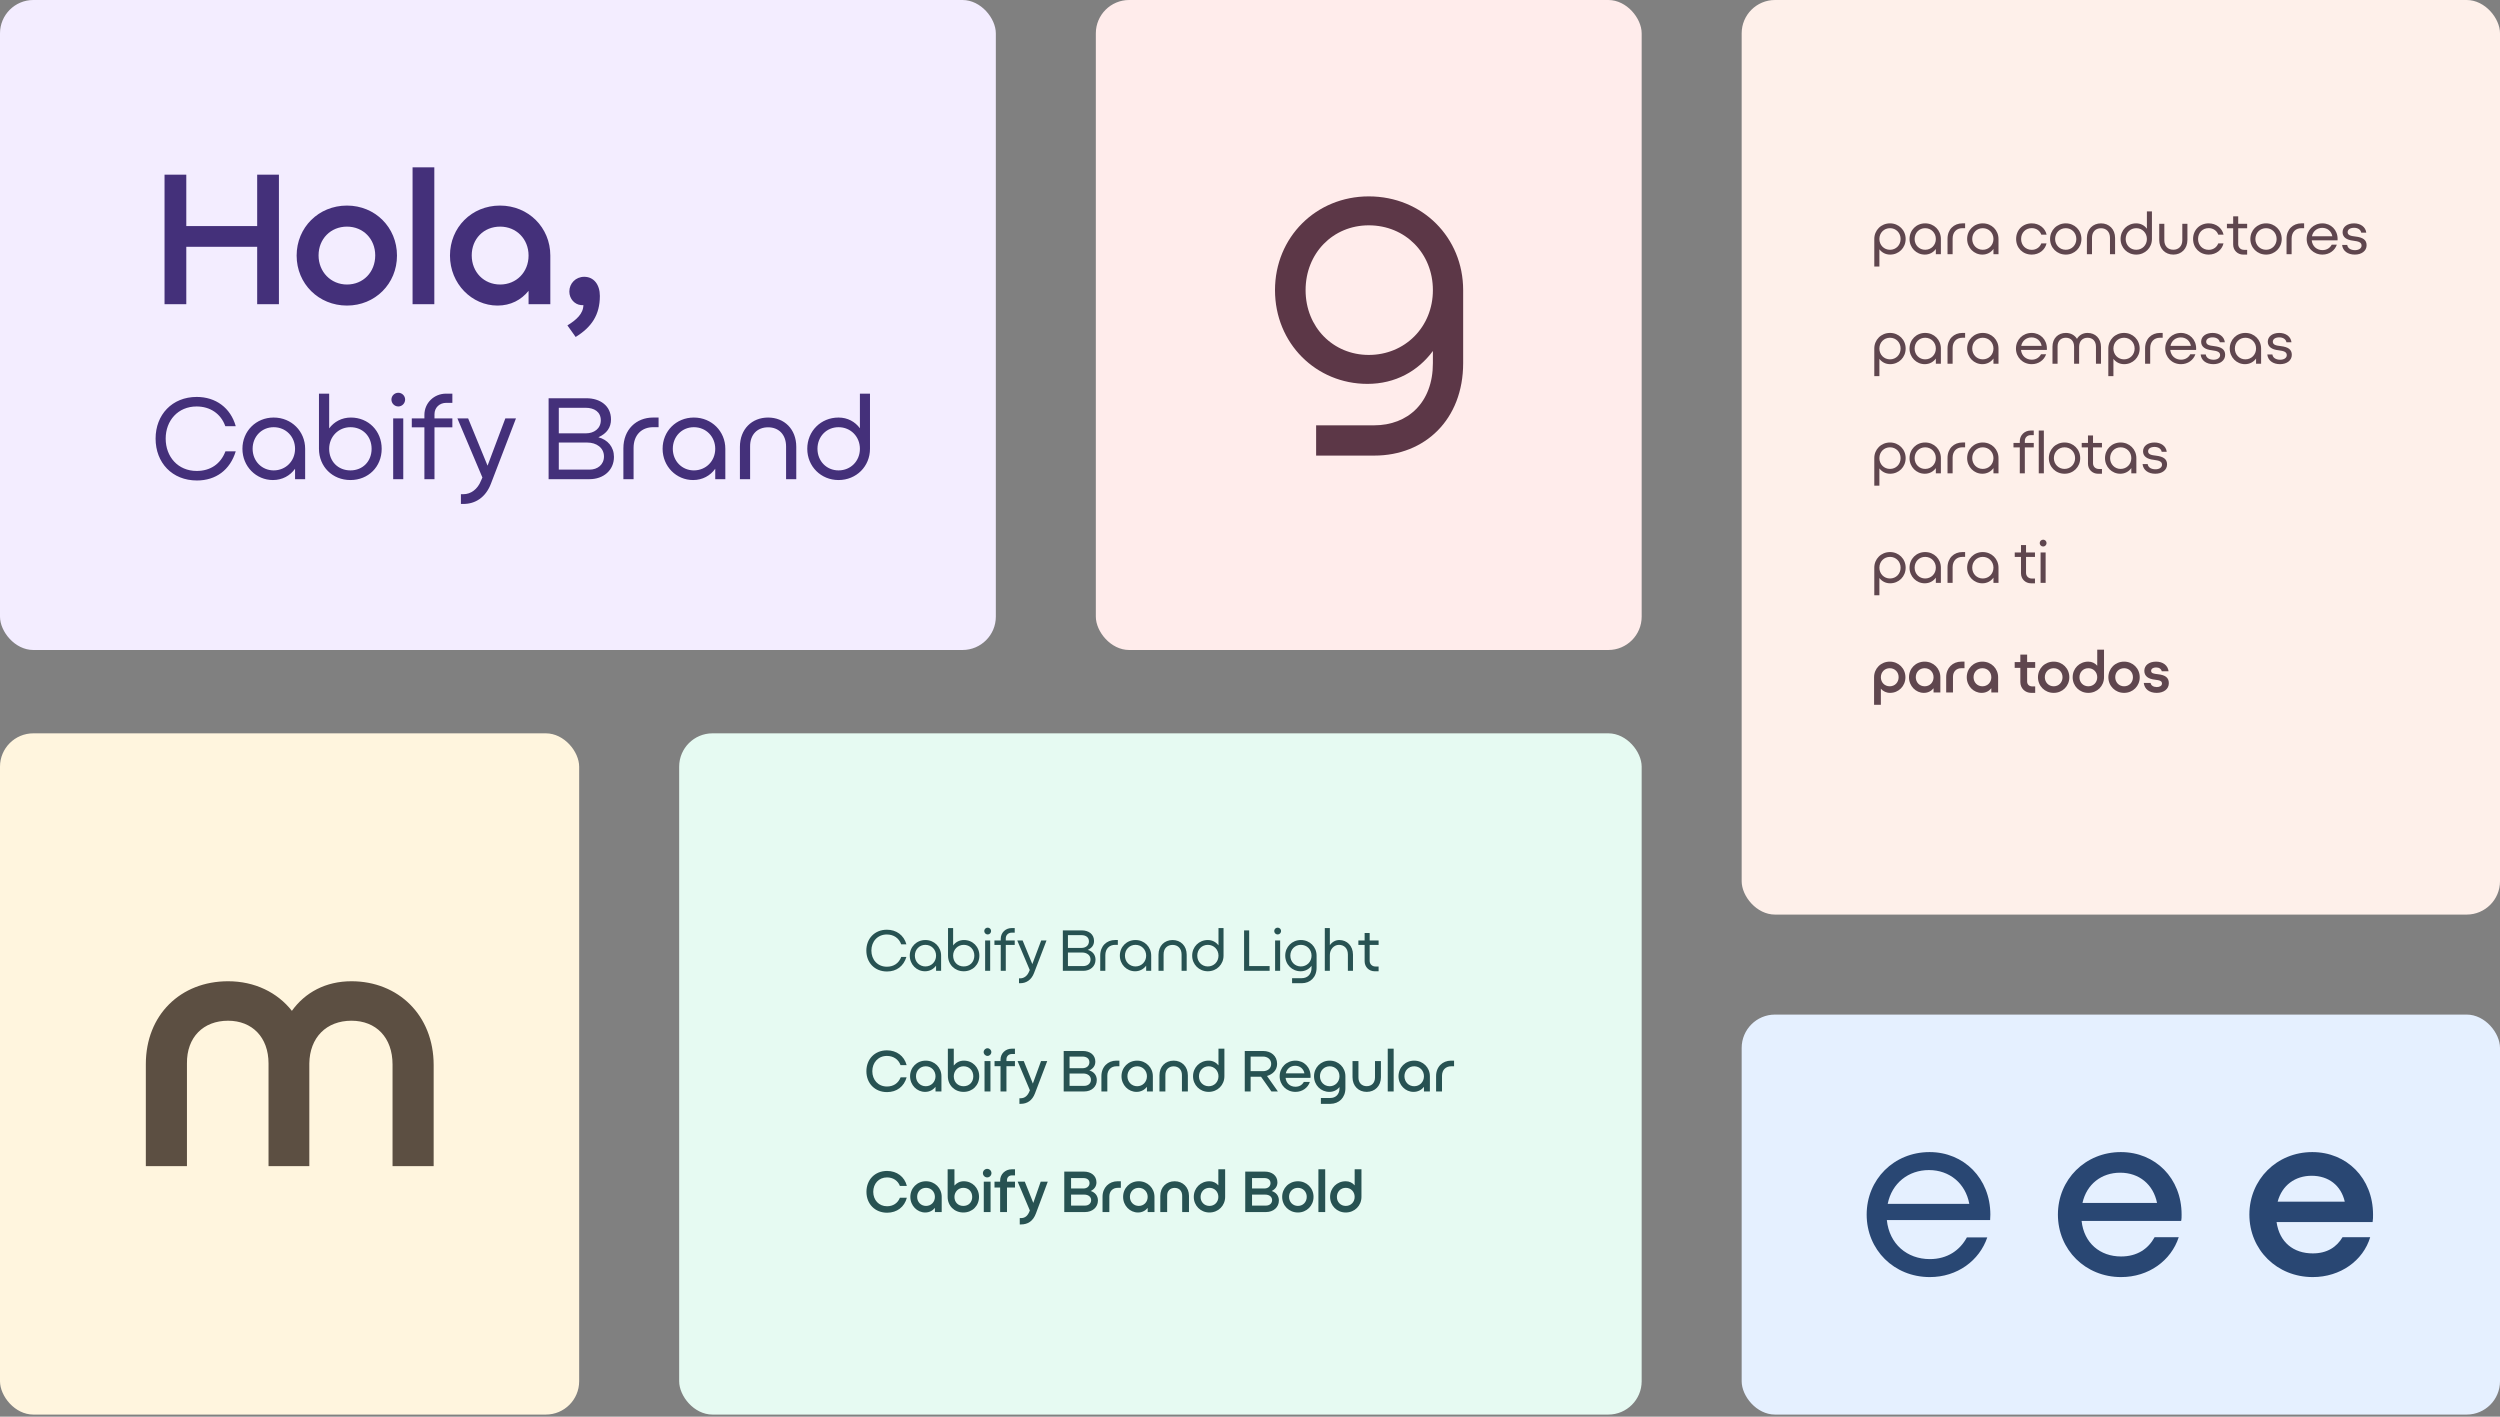
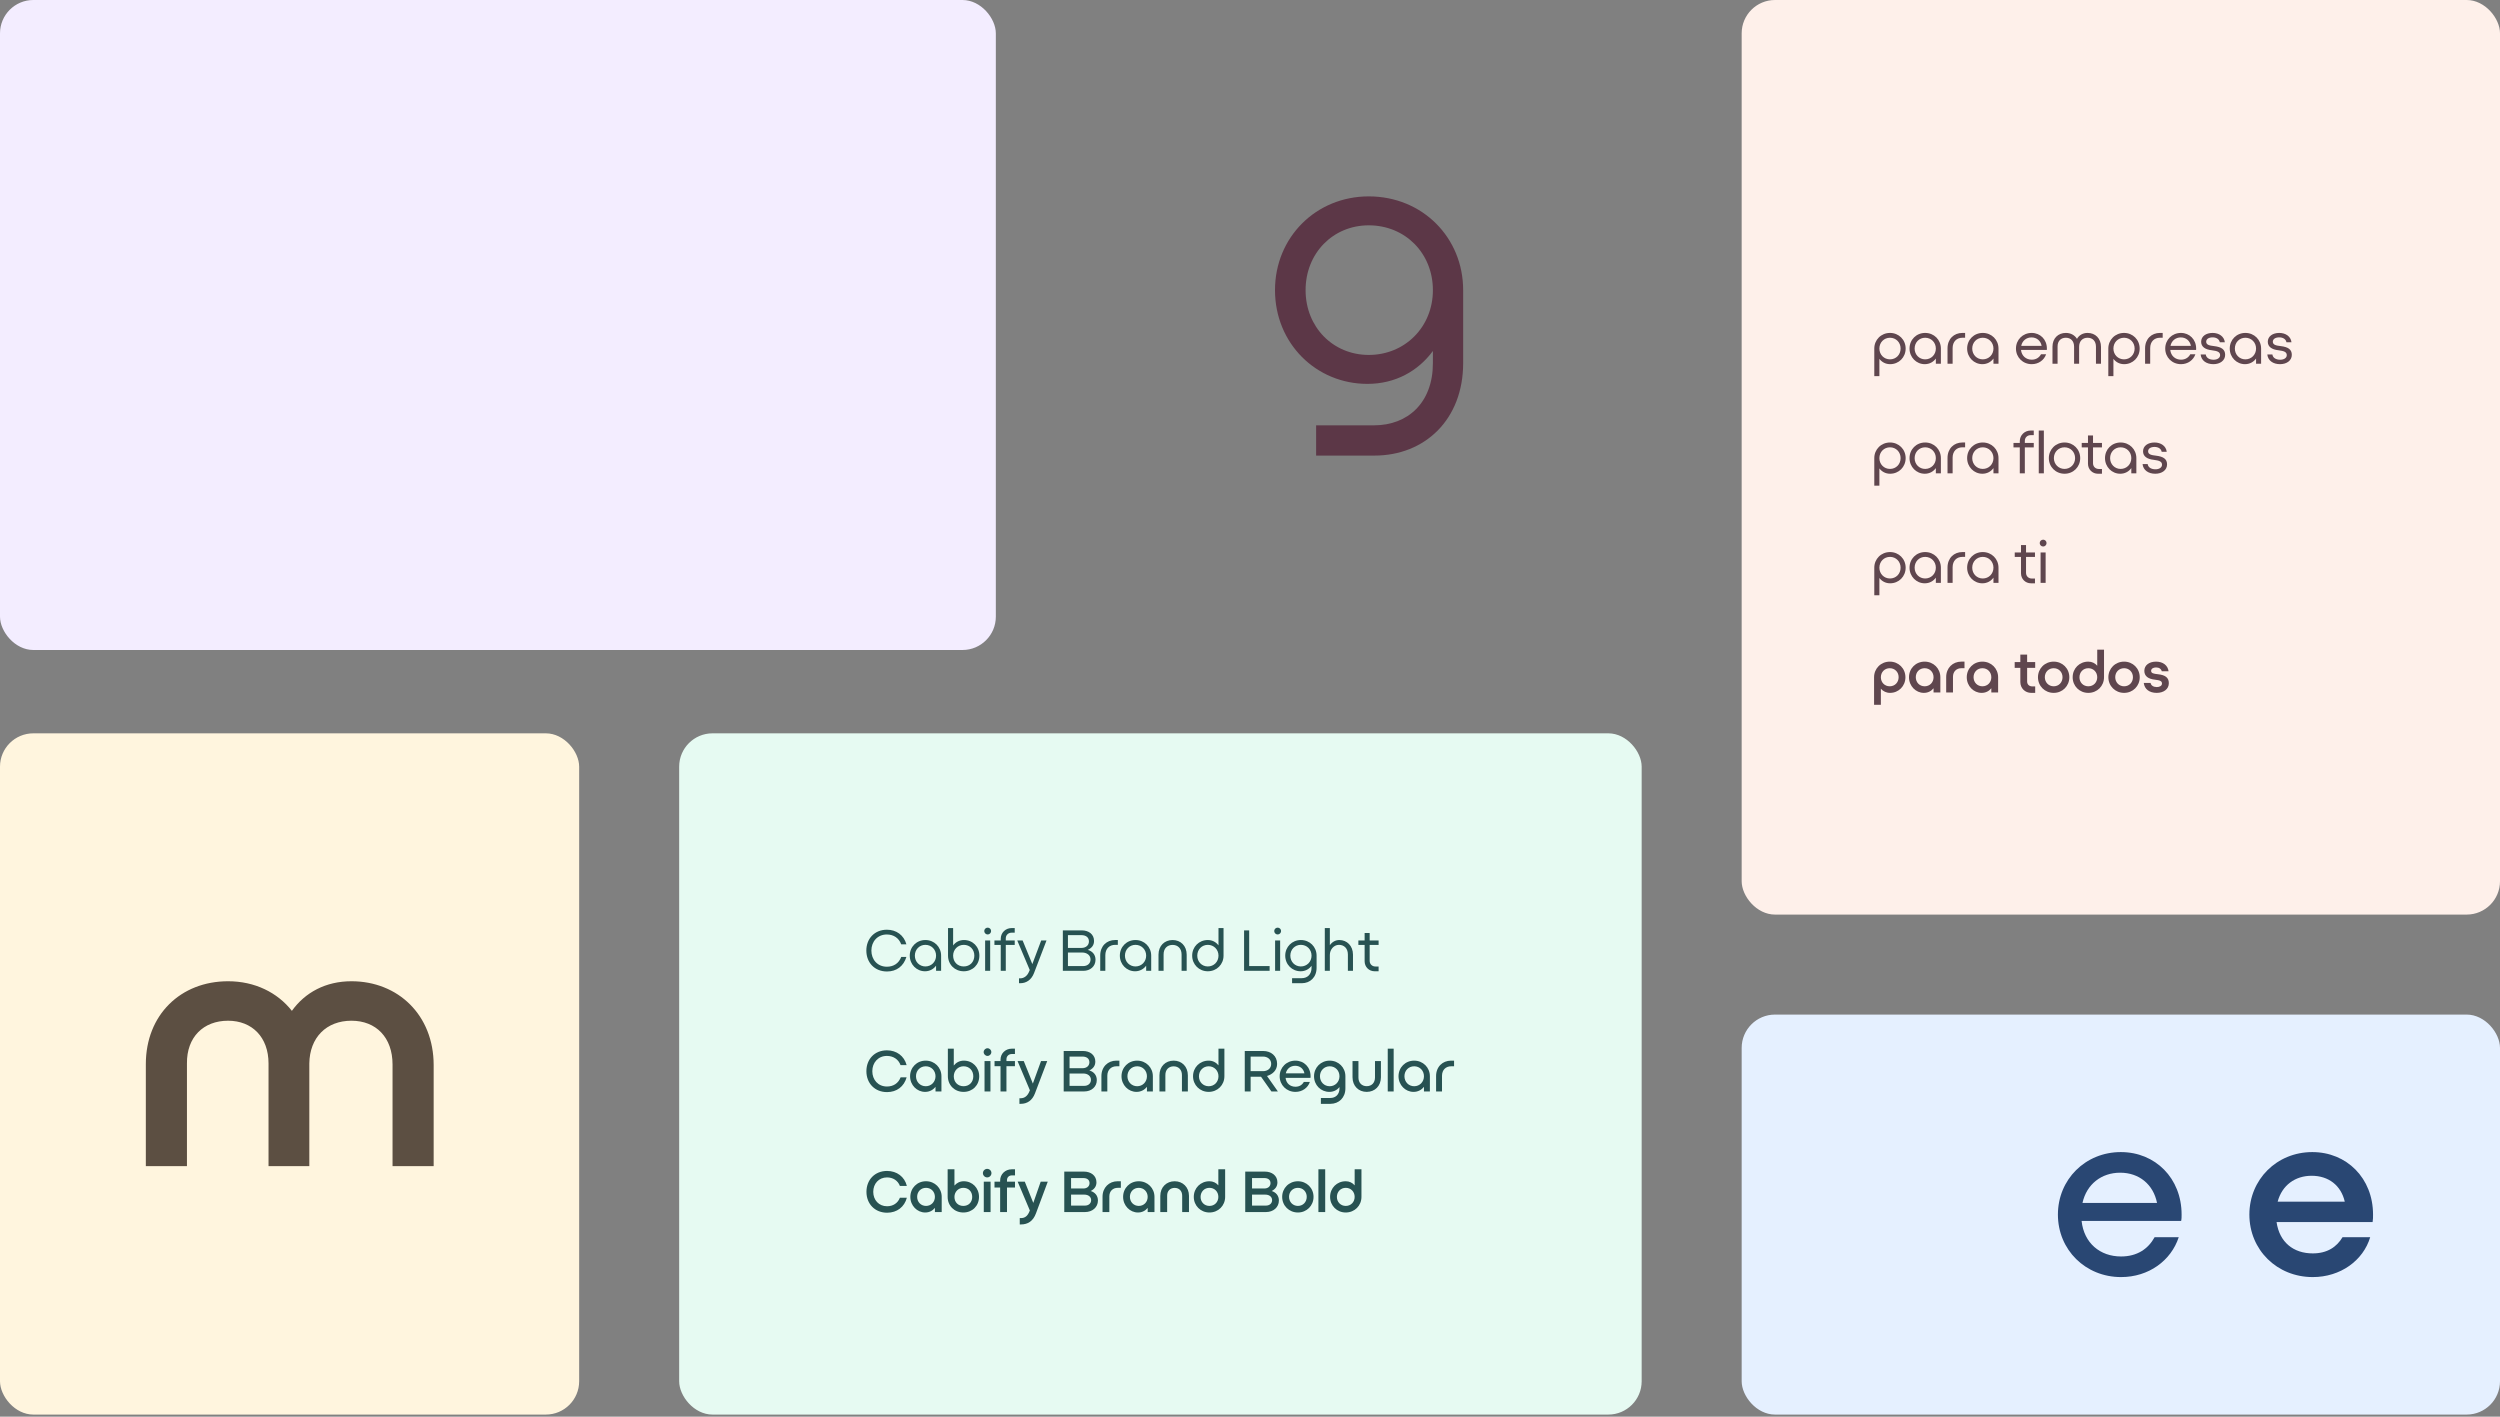
<svg xmlns="http://www.w3.org/2000/svg" width="1200" height="680" viewBox="0 0 1200 680" fill="none">
  <rect x="0" y="0" width="1200" height="680" fill="#808080" stroke="none" />
  <rect y="352" width="278" height="327" rx="16" fill="#FFF5DE" />
  <path d="M168.684 471C156.368 471 146.421 476.368 140.105 485.211C133.158 476.368 122.263 471 109.474 471C86.737 471 70 487.105 70 510.789V559.737H89.737V510.474C89.579 497.842 97.632 489.947 109.474 489.947C121 489.947 128.895 497.842 128.895 510.474V559.737H148.474V510.789V510.474C148.632 498 156.684 489.947 168.684 489.947C180.526 489.947 188.421 498 188.421 510.947V559.737H208.158V511.263C208.158 487.263 191.105 471 168.684 471Z" fill="#5C4F42" />
-   <rect x="526" width="262" height="312" rx="16" fill="#FFECEB" />
  <path d="M657 94.263C631.737 94.263 612 113.842 612 139.263C612 164.842 631.737 184.263 656.368 184.263C669.789 184.263 680.684 178.105 687.789 168.473V174.315C687.789 193.263 675.789 204.157 659.526 204.157H631.737V218.684H659.684C684 218.684 702.316 201.315 702.316 174.315V139.263C702.316 114 682.737 94.263 657 94.263ZM657 170.368C639.947 170.368 626.684 157.105 626.684 139.263C626.684 121.578 639.789 108.157 657 108.157C674.526 108.157 687.789 121.578 687.789 139.263C687.789 156.947 674.368 170.368 657 170.368Z" fill="#5C3747" />
  <rect width="478" height="312" rx="16" fill="#F3EDFF" />
-   <path d="M123.442 108.526H89.421V83.853H78.979V146H89.421V118.463H123.442V146H133.884V83.853H123.442V108.526ZM166.553 146.674C180.027 146.674 190.553 136.232 190.553 122.674C190.553 109.116 180.027 98.674 166.553 98.674C152.911 98.674 142.385 109.2 142.385 122.674C142.385 136.232 152.995 146.674 166.553 146.674ZM166.553 136.568C158.806 136.568 152.911 130.505 152.911 122.589C152.911 114.674 158.722 108.779 166.553 108.779C174.301 108.779 180.111 114.674 180.111 122.589C180.111 130.674 174.301 136.568 166.553 136.568ZM198.032 80.316V146H208.474V80.316H198.032ZM239.987 98.674C226.429 98.674 215.987 109.116 215.987 122.674C215.987 136.232 226.513 146.674 238.808 146.674C245.124 146.674 250.176 143.979 253.713 139.6V146H264.155V122.674C264.155 109.2 253.629 98.674 239.987 98.674ZM240.071 136.568C232.324 136.568 226.429 130.674 226.429 122.589C226.429 114.674 232.155 108.779 240.071 108.779C247.818 108.779 253.713 114.674 253.713 122.674C253.713 130.674 247.818 136.568 240.071 136.568ZM280.439 132.863C276.313 132.863 273.281 136.063 273.281 139.937C273.281 143.558 275.976 146.168 278.755 146.421C279.344 146.505 279.597 146.505 280.018 146.421C280.018 150.547 276.649 153.579 272.355 156.189L276.313 161.747C283.976 157.032 287.934 151.137 287.934 142.042C287.934 136.568 284.986 132.863 280.439 132.863ZM108.211 216.632C105.895 222.789 100.895 226.053 94.421 226.053C85.421 226.053 79.526 219.263 79.526 210.526C79.526 201.895 85.421 195.105 94.368 195.105C100.842 195.105 106 198.526 108.158 204.579H113.158C110.684 195.737 103.526 190.526 94.421 190.526C82.632 190.526 74.684 199.053 74.684 210.526C74.684 222.105 82.632 230.632 94.526 230.632C103.579 230.632 110.421 225.632 113.158 216.632H108.211ZM131.366 200.421C122.892 200.421 116.366 206.947 116.366 215.421C116.366 223.895 122.944 230.421 130.997 230.421C135.523 230.421 139.26 228.316 141.629 225V230H146.471V215.421C146.471 207 139.892 200.421 131.366 200.421ZM131.366 225.789C125.681 225.789 121.26 221.316 121.26 215.421C121.26 209.526 125.629 205.053 131.366 205.053C137.155 205.053 141.629 209.526 141.629 215.421C141.629 221.316 137.155 225.789 131.366 225.789ZM168.42 200.421C164.052 200.421 160.368 202.421 157.999 205.632V188.947H153.104V215.421C153.104 223.947 159.526 230.421 168.21 230.421C176.789 230.421 183.21 224.053 183.21 215.421C183.21 206.789 176.789 200.421 168.42 200.421ZM168.21 225.789C162.262 225.789 157.999 221.474 157.999 215.421C157.999 209.579 162.473 205.053 168.21 205.053C174.052 205.053 178.368 209.368 178.368 215.421C178.368 221.474 174.104 225.789 168.21 225.789ZM191.198 195.105C192.988 195.105 194.461 193.579 194.461 191.789C194.461 190 192.988 188.526 191.198 188.526C189.356 188.526 187.882 190 187.882 191.789C187.882 193.579 189.356 195.105 191.198 195.105ZM193.567 230V200.842H188.725V230H193.567ZM217.132 193.368V188.947H214.132C208.29 188.947 203.711 193.474 203.711 199.158V200.842H197.659V205.105H203.711V230H208.553V205.105H217.132V200.842H208.553V198.842C208.553 195.632 210.975 193.368 214.185 193.368H217.132ZM234.029 223.526L224.713 200.842H219.556L231.556 229.211L230.924 230.632C229.24 234.947 225.924 237.211 222.45 237.211H221.24V241.895H222.45C228.134 241.895 233.082 238.789 235.608 232.263L247.661 200.842H242.556L234.029 223.526ZM287.225 209.895C291.278 208.053 293.278 205.211 293.278 201.316C293.278 194.737 288.014 191.158 281.488 191.158H263.33V230H283.014C289.593 230 294.699 225.789 294.699 219.316C294.699 214.526 291.699 211.053 287.225 209.895ZM288.383 201.737C288.383 205.789 285.067 208 281.278 208H268.225V195.737H281.12C285.225 195.737 288.383 197.684 288.383 201.737ZM268.225 225.421V212.421H281.857C286.33 212.421 289.909 214.947 289.909 219.105C289.909 223 286.857 225.421 283.014 225.421H268.225ZM304.118 230V215C304.118 208.684 308.118 205.053 313.486 205.053H316.118V200.421H313.486C305.381 200.421 299.223 206.211 299.223 215.211V230H304.118ZM333.051 200.421C324.578 200.421 318.051 206.947 318.051 215.421C318.051 223.895 324.63 230.421 332.683 230.421C337.209 230.421 340.946 228.316 343.315 225V230H348.157V215.421C348.157 207 341.578 200.421 333.051 200.421ZM333.051 225.789C327.367 225.789 322.946 221.316 322.946 215.421C322.946 209.526 327.315 205.053 333.051 205.053C338.841 205.053 343.315 209.526 343.315 215.421C343.315 221.316 338.841 225.789 333.051 225.789ZM360.053 230V214.316C360.001 208.526 363.58 205.105 368.685 205.105C373.685 205.105 377.317 208.474 377.317 214.316V230H382.211V214.474C382.211 205.947 376.422 200.421 368.685 200.421C360.948 200.421 355.159 205.947 355.159 214.474V230H360.053ZM412.753 205.579C410.438 202.421 406.859 200.421 402.49 200.421C394.069 200.421 387.49 206.895 387.49 215.421C387.49 223.895 394.069 230.421 402.49 230.421C411.069 230.421 417.595 223.842 417.595 215.421V188.947H412.753V205.579ZM402.49 225.789C396.753 225.789 392.385 221.316 392.385 215.421C392.385 209.474 396.806 205.053 402.49 205.053C408.28 205.053 412.753 209.526 412.753 215.421C412.753 221.316 408.332 225.789 402.49 225.789Z" fill="#44307A" />
  <rect x="836" y="487" width="364" height="192" rx="16" fill="#E5F0FF" />
-   <path d="M955.263 585.632C955.263 584.684 955.368 583.947 955.368 583C955.368 565.632 942.632 553 926.211 553C909.053 553 896 566.158 896 583C896 599.947 909.158 613 926.316 613C939.474 613 950.105 605.105 953.895 593.947H944.105C940.737 600.158 934.737 604.368 926.316 604.368C915.368 604.368 906.842 597.105 905.684 585.632H955.263ZM925.895 561.632C935.789 561.632 943.474 568.053 945.263 577.842H906.105C908.105 567.842 916.105 561.632 925.895 561.632Z" fill="#294773" />
  <path d="M1046.95 586.053C1047.17 585.105 1047.17 584.053 1047.17 583C1047.17 565.526 1034.53 553 1018.01 553C1000.95 553 987.797 566.158 987.797 583C987.797 599.947 1001.06 613 1018.11 613C1031.38 613 1042.11 605.105 1045.8 593.842H1034.22C1031.17 599.421 1025.9 603.105 1018.11 603.105C1008.01 603.105 1000.32 596.684 999.165 586.053H1046.95ZM1017.69 562.895C1026.74 562.895 1033.59 568.474 1035.38 577.421H999.586C1001.59 568.368 1008.74 562.895 1017.69 562.895Z" fill="#294773" />
  <path d="M1138.85 586.579C1139.06 585.421 1139.06 584.263 1139.06 583C1139.06 565.526 1126.43 553 1109.91 553C1092.85 553 1079.7 566.158 1079.7 583C1079.7 599.947 1092.96 613 1110.12 613C1123.38 613 1134.33 605.105 1137.7 593.842H1124.43C1121.59 598.579 1117.06 601.632 1110.12 601.632C1100.85 601.632 1094.12 596.263 1092.75 586.579H1138.85ZM1109.59 564.368C1117.7 564.368 1123.7 569 1125.49 576.789H1093.28C1095.38 568.895 1101.7 564.368 1109.59 564.368Z" fill="#294773" />
  <rect x="836" width="364" height="439" rx="16" fill="#FEF0EA" />
  <path d="M907.211 159.803C902.947 159.803 899.658 163.093 899.658 167.303V180.54H902.105V172.251C903.289 173.83 905.105 174.803 907.263 174.803C911.421 174.803 914.711 171.566 914.711 167.303C914.711 163.066 911.421 159.803 907.211 159.803ZM907.211 172.488C904.316 172.488 902.105 170.251 902.105 167.303C902.105 164.356 904.316 162.119 907.211 162.119C910.079 162.119 912.289 164.356 912.289 167.303C912.289 170.277 910.053 172.488 907.211 172.488ZM924.073 159.803C919.836 159.803 916.573 163.066 916.573 167.303C916.573 171.54 919.863 174.803 923.889 174.803C926.152 174.803 928.021 173.751 929.205 172.093V174.593H931.626V167.303C931.626 163.093 928.336 159.803 924.073 159.803ZM924.073 172.488C921.231 172.488 919.021 170.251 919.021 167.303C919.021 164.356 921.205 162.119 924.073 162.119C926.968 162.119 929.205 164.356 929.205 167.303C929.205 170.251 926.968 172.488 924.073 172.488ZM937.258 174.593V167.093C937.258 163.935 939.258 162.119 941.943 162.119H943.258V159.803H941.943C937.89 159.803 934.811 162.698 934.811 167.198V174.593H937.258ZM951.725 159.803C947.488 159.803 944.225 163.066 944.225 167.303C944.225 171.54 947.515 174.803 951.541 174.803C953.804 174.803 955.673 173.751 956.857 172.093V174.593H959.278V167.303C959.278 163.093 955.988 159.803 951.725 159.803ZM951.725 172.488C948.883 172.488 946.673 170.251 946.673 167.303C946.673 164.356 948.857 162.119 951.725 162.119C954.62 162.119 956.857 164.356 956.857 167.303C956.857 170.251 954.62 172.488 951.725 172.488ZM982.479 167.961C982.479 167.724 982.505 167.54 982.505 167.303C982.505 162.961 979.321 159.803 975.215 159.803C970.926 159.803 967.663 163.093 967.663 167.303C967.663 171.54 970.952 174.803 975.242 174.803C978.531 174.803 981.189 172.83 982.137 170.04H979.689C978.847 171.593 977.347 172.645 975.242 172.645C972.505 172.645 970.373 170.83 970.084 167.961H982.479ZM975.137 161.961C977.61 161.961 979.531 163.566 979.979 166.014H970.189C970.689 163.514 972.689 161.961 975.137 161.961ZM1002.03 159.803C999.794 159.803 997.978 160.856 996.952 162.645C995.846 160.856 993.925 159.803 991.61 159.803C987.899 159.803 985.189 162.382 985.189 166.461V174.593H987.636V166.356C987.61 163.619 989.267 162.119 991.61 162.119C993.925 162.119 995.557 163.672 995.557 166.356V174.593H997.978V166.461C997.978 163.698 999.662 162.119 1002.03 162.119C1004.4 162.119 1006.06 163.645 1006.06 166.435V174.593H1008.48V166.54C1008.48 162.409 1005.74 159.803 1002.03 159.803ZM1019.54 159.803C1015.28 159.803 1011.99 163.093 1011.99 167.303V180.54H1014.44V172.251C1015.62 173.83 1017.44 174.803 1019.59 174.803C1023.75 174.803 1027.04 171.566 1027.04 167.303C1027.04 163.066 1023.75 159.803 1019.54 159.803ZM1019.54 172.488C1016.65 172.488 1014.44 170.251 1014.44 167.303C1014.44 164.356 1016.65 162.119 1019.54 162.119C1022.41 162.119 1024.62 164.356 1024.62 167.303C1024.62 170.277 1022.38 172.488 1019.54 172.488ZM1032.09 174.593V167.093C1032.09 163.935 1034.09 162.119 1036.77 162.119H1038.09V159.803H1036.77C1032.72 159.803 1029.64 162.698 1029.64 167.198V174.593H1032.09ZM1054.13 167.961C1054.13 167.724 1054.15 167.54 1054.15 167.303C1054.15 162.961 1050.97 159.803 1046.86 159.803C1042.57 159.803 1039.31 163.093 1039.31 167.303C1039.31 171.54 1042.6 174.803 1046.89 174.803C1050.18 174.803 1052.84 172.83 1053.79 170.04H1051.34C1050.5 171.593 1049 172.645 1046.89 172.645C1044.15 172.645 1042.02 170.83 1041.73 167.961H1054.13ZM1046.79 161.961C1049.26 161.961 1051.18 163.566 1051.63 166.014H1041.84C1042.34 163.514 1044.34 161.961 1046.79 161.961ZM1062.42 174.803C1065.65 174.803 1068.07 173.04 1068.07 170.33C1068.07 167.751 1066.34 166.54 1062.68 166.119C1060.63 165.882 1058.97 165.566 1058.97 164.04C1058.97 162.724 1060.21 161.935 1062.07 161.935C1063.81 161.935 1065.23 162.777 1065.5 164.277H1067.92C1067.6 161.514 1065.15 159.803 1062.05 159.803C1058.89 159.803 1056.55 161.435 1056.55 164.04C1056.55 166.488 1058.52 167.777 1061.63 168.119C1064.44 168.461 1065.65 168.988 1065.65 170.488C1065.65 171.856 1064.23 172.672 1062.5 172.672C1060.55 172.672 1058.97 171.803 1058.76 170.145H1056.31C1056.6 173.093 1059.1 174.803 1062.42 174.803ZM1077.78 159.803C1073.54 159.803 1070.28 163.066 1070.28 167.303C1070.28 171.54 1073.57 174.803 1077.59 174.803C1079.86 174.803 1081.73 173.751 1082.91 172.093V174.593H1085.33V167.303C1085.33 163.093 1082.04 159.803 1077.78 159.803ZM1077.78 172.488C1074.94 172.488 1072.73 170.251 1072.73 167.303C1072.73 164.356 1074.91 162.119 1077.78 162.119C1080.67 162.119 1082.91 164.356 1082.91 167.303C1082.91 170.251 1080.67 172.488 1077.78 172.488ZM1094.41 174.803C1097.65 174.803 1100.07 173.04 1100.07 170.33C1100.07 167.751 1098.33 166.54 1094.67 166.119C1092.62 165.882 1090.96 165.566 1090.96 164.04C1090.96 162.724 1092.2 161.935 1094.07 161.935C1095.81 161.935 1097.23 162.777 1097.49 164.277H1099.91C1099.6 161.514 1097.15 159.803 1094.04 159.803C1090.89 159.803 1088.54 161.435 1088.54 164.04C1088.54 166.488 1090.52 167.777 1093.62 168.119C1096.44 168.461 1097.65 168.988 1097.65 170.488C1097.65 171.856 1096.23 172.672 1094.49 172.672C1092.54 172.672 1090.96 171.803 1090.75 170.145H1088.31C1088.6 173.093 1091.1 174.803 1094.41 174.803Z" fill="#5F464E" />
-   <path d="M907.211 107.211C902.947 107.211 899.658 110.5 899.658 114.711V127.947H902.105V119.658C903.29 121.237 905.105 122.211 907.263 122.211C911.421 122.211 914.711 118.974 914.711 114.711C914.711 110.474 911.421 107.211 907.211 107.211ZM907.211 119.895C904.316 119.895 902.105 117.658 902.105 114.711C902.105 111.763 904.316 109.526 907.211 109.526C910.079 109.526 912.29 111.763 912.29 114.711C912.29 117.684 910.053 119.895 907.211 119.895ZM924.073 107.211C919.836 107.211 916.573 110.474 916.573 114.711C916.573 118.947 919.863 122.211 923.889 122.211C926.152 122.211 928.021 121.158 929.205 119.5V122H931.626V114.711C931.626 110.5 928.336 107.211 924.073 107.211ZM924.073 119.895C921.231 119.895 919.021 117.658 919.021 114.711C919.021 111.763 921.205 109.526 924.073 109.526C926.968 109.526 929.205 111.763 929.205 114.711C929.205 117.658 926.968 119.895 924.073 119.895ZM937.259 122V114.5C937.259 111.342 939.259 109.526 941.943 109.526H943.259V107.211H941.943C937.89 107.211 934.811 110.105 934.811 114.605V122H937.259ZM951.725 107.211C947.489 107.211 944.225 110.474 944.225 114.711C944.225 118.947 947.515 122.211 951.541 122.211C953.804 122.211 955.673 121.158 956.857 119.5V122H959.278V114.711C959.278 110.5 955.989 107.211 951.725 107.211ZM951.725 119.895C948.883 119.895 946.673 117.658 946.673 114.711C946.673 111.763 948.857 109.526 951.725 109.526C954.62 109.526 956.857 111.763 956.857 114.711C956.857 117.658 954.62 119.895 951.725 119.895ZM979.821 116.816C979.189 118.632 977.426 119.921 975.242 119.921C972.295 119.921 970.137 117.711 970.137 114.711C970.137 111.684 972.295 109.5 975.242 109.5C977.426 109.5 979.189 110.789 979.821 112.632H982.373C981.663 109.447 978.795 107.211 975.242 107.211C970.926 107.211 967.742 110.368 967.742 114.711C967.742 119.053 970.952 122.211 975.242 122.211C978.795 122.211 981.637 119.947 982.347 116.816H979.821ZM991.586 122.211C995.796 122.211 999.086 118.947 999.086 114.711C999.086 110.474 995.796 107.211 991.586 107.211C987.323 107.211 984.033 110.5 984.033 114.711C984.033 118.947 987.349 122.211 991.586 122.211ZM991.56 119.895C988.691 119.895 986.454 117.632 986.454 114.711C986.454 111.763 988.691 109.526 991.56 109.526C994.454 109.526 996.638 111.763 996.638 114.711C996.638 117.658 994.428 119.895 991.56 119.895ZM1004.16 122V114.158C1004.13 111.263 1005.92 109.553 1008.48 109.553C1010.98 109.553 1012.79 111.237 1012.79 114.158V122H1015.24V114.237C1015.24 109.974 1012.34 107.211 1008.48 107.211C1004.61 107.211 1001.71 109.974 1001.71 114.237V122H1004.16ZM1030.51 109.789C1029.35 108.211 1027.56 107.211 1025.38 107.211C1021.17 107.211 1017.88 110.447 1017.88 114.711C1017.88 118.947 1021.17 122.211 1025.38 122.211C1029.67 122.211 1032.93 118.921 1032.93 114.711V101.474H1030.51V109.789ZM1025.38 119.895C1022.51 119.895 1020.33 117.658 1020.33 114.711C1020.33 111.737 1022.54 109.526 1025.38 109.526C1028.27 109.526 1030.51 111.763 1030.51 114.711C1030.51 117.658 1028.3 119.895 1025.38 119.895ZM1036.43 115.158C1036.43 119.421 1039.33 122.211 1043.2 122.211C1047.06 122.211 1049.96 119.421 1049.96 115.158V107.421H1047.51V115.263C1047.51 118.184 1045.7 119.868 1043.2 119.868C1040.64 119.868 1038.85 118.158 1038.88 115.263V107.421H1036.43V115.158ZM1064.76 116.816C1064.12 118.632 1062.36 119.921 1060.18 119.921C1057.23 119.921 1055.07 117.711 1055.07 114.711C1055.07 111.684 1057.23 109.5 1060.18 109.5C1062.36 109.5 1064.12 110.789 1064.76 112.632H1067.31C1066.6 109.447 1063.73 107.211 1060.18 107.211C1055.86 107.211 1052.68 110.368 1052.68 114.711C1052.68 119.053 1055.89 122.211 1060.18 122.211C1063.73 122.211 1066.57 119.947 1067.28 116.816H1064.76ZM1078.63 107.421H1074.34V103.842H1071.92V107.421H1068.92V109.553H1071.92V117.421C1071.92 120.132 1074.03 122.211 1076.71 122.211H1078.63V119.921H1077.13C1075.53 119.921 1074.34 118.789 1074.34 117.184V109.553H1078.63V107.421ZM1087.73 122.211C1091.94 122.211 1095.23 118.947 1095.23 114.711C1095.23 110.474 1091.94 107.211 1087.73 107.211C1083.46 107.211 1080.17 110.5 1080.17 114.711C1080.17 118.947 1083.49 122.211 1087.73 122.211ZM1087.7 119.895C1084.83 119.895 1082.59 117.632 1082.59 114.711C1082.59 111.763 1084.83 109.526 1087.7 109.526C1090.59 109.526 1092.78 111.763 1092.78 114.711C1092.78 117.658 1090.57 119.895 1087.7 119.895ZM1099.98 122V114.5C1099.98 111.342 1101.98 109.526 1104.67 109.526H1105.98V107.211H1104.67C1100.62 107.211 1097.54 110.105 1097.54 114.605V122H1099.98ZM1122.02 115.368C1122.02 115.132 1122.05 114.947 1122.05 114.711C1122.05 110.368 1118.87 107.211 1114.76 107.211C1110.47 107.211 1107.21 110.5 1107.21 114.711C1107.21 118.947 1110.5 122.211 1114.79 122.211C1118.08 122.211 1120.73 120.237 1121.68 117.447H1119.23C1118.39 119 1116.89 120.053 1114.79 120.053C1112.05 120.053 1109.92 118.237 1109.63 115.368H1122.02ZM1114.68 109.368C1117.16 109.368 1119.08 110.974 1119.52 113.421H1109.73C1110.23 110.921 1112.23 109.368 1114.68 109.368ZM1130.31 122.211C1133.55 122.211 1135.97 120.447 1135.97 117.737C1135.97 115.158 1134.23 113.947 1130.58 113.526C1128.52 113.289 1126.87 112.974 1126.87 111.447C1126.87 110.132 1128.1 109.342 1129.97 109.342C1131.71 109.342 1133.13 110.184 1133.39 111.684H1135.81C1135.5 108.921 1133.05 107.211 1129.94 107.211C1126.79 107.211 1124.44 108.842 1124.44 111.447C1124.44 113.895 1126.42 115.184 1129.52 115.526C1132.34 115.868 1133.55 116.395 1133.55 117.895C1133.55 119.263 1132.13 120.079 1130.39 120.079C1128.44 120.079 1126.87 119.211 1126.66 117.553H1124.21C1124.5 120.5 1127 122.211 1130.31 122.211Z" fill="#5F464E" />
  <path d="M907.211 264.988C902.947 264.988 899.658 268.277 899.658 272.488V285.725H902.105V277.435C903.289 279.014 905.105 279.988 907.263 279.988C911.421 279.988 914.711 276.751 914.711 272.488C914.711 268.251 911.421 264.988 907.211 264.988ZM907.211 277.672C904.316 277.672 902.105 275.435 902.105 272.488C902.105 269.54 904.316 267.304 907.211 267.304C910.079 267.304 912.289 269.54 912.289 272.488C912.289 275.462 910.053 277.672 907.211 277.672ZM924.073 264.988C919.836 264.988 916.573 268.251 916.573 272.488C916.573 276.725 919.863 279.988 923.889 279.988C926.152 279.988 928.021 278.935 929.205 277.277V279.777H931.626V272.488C931.626 268.277 928.336 264.988 924.073 264.988ZM924.073 277.672C921.231 277.672 919.021 275.435 919.021 272.488C919.021 269.54 921.205 267.304 924.073 267.304C926.968 267.304 929.205 269.54 929.205 272.488C929.205 275.435 926.968 277.672 924.073 277.672ZM937.258 279.777V272.277C937.258 269.119 939.258 267.304 941.943 267.304H943.258V264.988H941.943C937.89 264.988 934.811 267.883 934.811 272.383V279.777H937.258ZM951.725 264.988C947.488 264.988 944.225 268.251 944.225 272.488C944.225 276.725 947.515 279.988 951.541 279.988C953.804 279.988 955.673 278.935 956.857 277.277V279.777H959.278V272.488C959.278 268.277 955.988 264.988 951.725 264.988ZM951.725 277.672C948.883 277.672 946.673 275.435 946.673 272.488C946.673 269.54 948.857 267.304 951.725 267.304C954.62 267.304 956.857 269.54 956.857 272.488C956.857 275.435 954.62 277.672 951.725 277.672ZM976.787 265.198H972.498V261.619H970.077V265.198H967.077V267.33H970.077V275.198C970.077 277.909 972.182 279.988 974.866 279.988H976.787V277.698H975.287C973.682 277.698 972.498 276.567 972.498 274.962V267.33H976.787V265.198ZM980.716 262.33C981.611 262.33 982.348 261.567 982.348 260.672C982.348 259.777 981.611 259.04 980.716 259.04C979.795 259.04 979.059 259.777 979.059 260.672C979.059 261.567 979.795 262.33 980.716 262.33ZM981.901 279.777V265.198H979.48V279.777H981.901Z" fill="#5F464E" />
  <path d="M907.105 317.581C902.842 317.581 899.553 320.87 899.553 325.081V338.317H902.816V330.581C903.895 331.817 905.421 332.581 907.211 332.581C911.316 332.581 914.605 329.344 914.605 325.081C914.605 320.844 911.316 317.581 907.105 317.581ZM907.079 329.423C904.658 329.423 902.816 327.581 902.816 325.081C902.816 322.581 904.658 320.739 907.079 320.739C909.526 320.739 911.342 322.581 911.342 325.054C911.342 327.581 909.5 329.423 907.079 329.423ZM923.816 317.581C919.579 317.581 916.316 320.844 916.316 325.081C916.316 329.317 919.606 332.581 923.448 332.581C925.421 332.581 927 331.739 928.106 330.37V332.37H931.369V325.081C931.369 320.87 928.079 317.581 923.816 317.581ZM923.843 329.423C921.421 329.423 919.579 327.581 919.579 325.054C919.579 322.581 921.369 320.739 923.843 320.739C926.264 320.739 928.106 322.581 928.106 325.081C928.106 327.581 926.264 329.423 923.843 329.423ZM937.431 332.37V324.844C937.431 322.317 939.142 320.739 941.457 320.739H942.957V317.581H941.405C937.3 317.581 934.168 320.633 934.168 324.975V332.37H937.431ZM951.545 317.581C947.309 317.581 944.045 320.844 944.045 325.081C944.045 329.317 947.335 332.581 951.177 332.581C953.151 332.581 954.73 331.739 955.835 330.37V332.37H959.098V325.081C959.098 320.87 955.809 317.581 951.545 317.581ZM951.572 329.423C949.151 329.423 947.309 327.581 947.309 325.054C947.309 322.581 949.098 320.739 951.572 320.739C953.993 320.739 955.835 322.581 955.835 325.081C955.835 327.581 953.993 329.423 951.572 329.423ZM976.892 317.791H973.024V314.212H969.761V317.791H967.05V320.581H969.761V327.37C969.761 330.344 972.024 332.581 974.998 332.581H976.892V329.475H975.524C974.024 329.475 973.024 328.554 973.024 327.107V320.581H976.892V317.791ZM985.778 332.581C989.988 332.581 993.278 329.317 993.278 325.081C993.278 320.844 989.988 317.581 985.778 317.581C981.515 317.581 978.225 320.87 978.225 325.081C978.225 329.317 981.541 332.581 985.778 332.581ZM985.778 329.423C983.357 329.423 981.515 327.528 981.515 325.054C981.515 322.581 983.33 320.739 985.778 320.739C988.199 320.739 990.015 322.581 990.015 325.054C990.015 327.581 988.199 329.423 985.778 329.423ZM1006.67 319.554C1005.61 318.317 1004.14 317.581 1002.38 317.581C998.168 317.581 994.878 320.817 994.878 325.081C994.878 329.317 998.168 332.581 1002.38 332.581C1006.67 332.581 1009.93 329.291 1009.93 325.081V311.844H1006.67V319.554ZM1002.4 329.423C999.957 329.423 998.141 327.581 998.141 325.107C998.141 322.581 999.983 320.739 1002.4 320.739C1004.83 320.739 1006.67 322.581 1006.67 325.081C1006.67 327.581 1004.85 329.423 1002.4 329.423ZM1019.57 332.581C1023.78 332.581 1027.07 329.317 1027.07 325.081C1027.07 320.844 1023.78 317.581 1019.57 317.581C1015.31 317.581 1012.02 320.87 1012.02 325.081C1012.02 329.317 1015.34 332.581 1019.57 332.581ZM1019.57 329.423C1017.15 329.423 1015.31 327.528 1015.31 325.054C1015.31 322.581 1017.12 320.739 1019.57 320.739C1021.99 320.739 1023.81 322.581 1023.81 325.054C1023.81 327.581 1021.99 329.423 1019.57 329.423ZM1035.2 332.581C1038.49 332.581 1041.04 330.844 1041.04 327.923C1041.04 325.186 1039.25 324.002 1035.83 323.633C1033.72 323.396 1032.54 323.186 1032.54 322.002C1032.54 321.028 1033.49 320.37 1034.91 320.37C1036.36 320.37 1037.38 321.081 1037.65 322.212H1040.91C1040.57 319.37 1038.2 317.581 1034.91 317.581C1031.62 317.581 1029.28 319.291 1029.28 322.002C1029.28 324.528 1031.12 325.896 1034.33 326.239C1036.75 326.528 1037.75 326.87 1037.75 328.107C1037.75 329.133 1036.7 329.791 1035.28 329.791C1033.7 329.791 1032.51 329.081 1032.28 327.817H1029.01C1029.36 330.817 1031.75 332.581 1035.2 332.581Z" fill="#5F464E" />
  <path d="M907.211 212.396C902.947 212.396 899.658 215.686 899.658 219.896V233.133H902.105V224.843C903.289 226.422 905.105 227.396 907.263 227.396C911.421 227.396 914.711 224.159 914.711 219.896C914.711 215.659 911.421 212.396 907.211 212.396ZM907.211 225.08C904.316 225.08 902.105 222.843 902.105 219.896C902.105 216.949 904.316 214.712 907.211 214.712C910.079 214.712 912.289 216.949 912.289 219.896C912.289 222.87 910.053 225.08 907.211 225.08ZM924.073 212.396C919.836 212.396 916.573 215.659 916.573 219.896C916.573 224.133 919.863 227.396 923.889 227.396C926.152 227.396 928.021 226.343 929.205 224.686V227.186H931.626V219.896C931.626 215.686 928.336 212.396 924.073 212.396ZM924.073 225.08C921.231 225.08 919.021 222.843 919.021 219.896C919.021 216.949 921.205 214.712 924.073 214.712C926.968 214.712 929.205 216.949 929.205 219.896C929.205 222.843 926.968 225.08 924.073 225.08ZM937.258 227.186V219.686C937.258 216.528 939.258 214.712 941.943 214.712H943.258V212.396H941.943C937.89 212.396 934.811 215.291 934.811 219.791V227.186H937.258ZM951.725 212.396C947.488 212.396 944.225 215.659 944.225 219.896C944.225 224.133 947.515 227.396 951.541 227.396C953.804 227.396 955.673 226.343 956.857 224.686V227.186H959.278V219.896C959.278 215.686 955.988 212.396 951.725 212.396ZM951.725 225.08C948.883 225.08 946.673 222.843 946.673 219.896C946.673 216.949 948.857 214.712 951.725 214.712C954.62 214.712 956.857 216.949 956.857 219.896C956.857 222.843 954.62 225.08 951.725 225.08ZM976.208 208.87V206.659H974.708C971.787 206.659 969.498 208.922 969.498 211.764V212.607H966.471V214.738H969.498V227.186H971.919V214.738H976.208V212.607H971.919V211.607C971.919 210.001 973.129 208.87 974.735 208.87H976.208ZM978.604 206.659V227.186H981.051V206.659H978.604ZM990.995 227.396C995.205 227.396 998.495 224.133 998.495 219.896C998.495 215.659 995.205 212.396 990.995 212.396C986.732 212.396 983.442 215.686 983.442 219.896C983.442 224.133 986.758 227.396 990.995 227.396ZM990.968 225.08C988.1 225.08 985.863 222.817 985.863 219.896C985.863 216.949 988.1 214.712 990.968 214.712C993.863 214.712 996.047 216.949 996.047 219.896C996.047 222.843 993.837 225.08 990.968 225.08ZM1008.94 212.607H1004.65V209.028H1002.23V212.607H999.226V214.738H1002.23V222.607C1002.23 225.317 1004.33 227.396 1007.02 227.396H1008.94V225.107H1007.44C1005.83 225.107 1004.65 223.975 1004.65 222.37V214.738H1008.94V212.607ZM1017.9 212.396C1013.66 212.396 1010.4 215.659 1010.4 219.896C1010.4 224.133 1013.69 227.396 1017.72 227.396C1019.98 227.396 1021.85 226.343 1023.03 224.686V227.186H1025.45V219.896C1025.45 215.686 1022.16 212.396 1017.9 212.396ZM1017.9 225.08C1015.06 225.08 1012.85 222.843 1012.85 219.896C1012.85 216.949 1015.03 214.712 1017.9 214.712C1020.8 214.712 1023.03 216.949 1023.03 219.896C1023.03 222.843 1020.8 225.08 1017.9 225.08ZM1034.53 227.396C1037.77 227.396 1040.19 225.633 1040.19 222.922C1040.19 220.343 1038.45 219.133 1034.8 218.712C1032.74 218.475 1031.09 218.159 1031.09 216.633C1031.09 215.317 1032.32 214.528 1034.19 214.528C1035.93 214.528 1037.35 215.37 1037.61 216.87H1040.03C1039.72 214.107 1037.27 212.396 1034.16 212.396C1031.01 212.396 1028.66 214.028 1028.66 216.633C1028.66 219.08 1030.64 220.37 1033.74 220.712C1036.56 221.054 1037.77 221.58 1037.77 223.08C1037.77 224.449 1036.35 225.264 1034.61 225.264C1032.66 225.264 1031.09 224.396 1030.88 222.738H1028.43C1028.72 225.686 1031.22 227.396 1034.53 227.396Z" fill="#5F464E" />
  <rect x="326" y="352" width="462" height="327" rx="16" fill="#E6FAF2" />
  <path d="M432.605 459.316C431.447 462.395 428.947 464.026 425.711 464.026C421.211 464.026 418.263 460.632 418.263 456.263C418.263 451.947 421.211 448.553 425.684 448.553C428.921 448.553 431.5 450.263 432.579 453.289H435.079C433.842 448.868 430.263 446.263 425.711 446.263C419.816 446.263 415.842 450.526 415.842 456.263C415.842 462.053 419.816 466.316 425.763 466.316C430.289 466.316 433.711 463.816 435.079 459.316H432.605ZM444.183 451.211C439.946 451.211 436.683 454.474 436.683 458.711C436.683 462.947 439.972 466.211 443.999 466.211C446.262 466.211 448.13 465.158 449.314 463.5V466H451.735V458.711C451.735 454.5 448.446 451.211 444.183 451.211ZM444.183 463.895C441.341 463.895 439.13 461.658 439.13 458.711C439.13 455.763 441.314 453.526 444.183 453.526C447.078 453.526 449.314 455.763 449.314 458.711C449.314 461.658 447.078 463.895 444.183 463.895ZM462.71 451.211C460.526 451.211 458.684 452.211 457.5 453.816V445.474H455.052V458.711C455.052 462.974 458.263 466.211 462.605 466.211C466.894 466.211 470.105 463.026 470.105 458.711C470.105 454.395 466.894 451.211 462.71 451.211ZM462.605 463.895C459.631 463.895 457.5 461.737 457.5 458.711C457.5 455.789 459.736 453.526 462.605 453.526C465.526 453.526 467.684 455.684 467.684 458.711C467.684 461.737 465.552 463.895 462.605 463.895ZM474.099 448.553C474.994 448.553 475.731 447.789 475.731 446.895C475.731 446 474.994 445.263 474.099 445.263C473.178 445.263 472.441 446 472.441 446.895C472.441 447.789 473.178 448.553 474.099 448.553ZM475.283 466V451.421H472.862V466H475.283ZM487.066 447.684V445.474H485.566C482.645 445.474 480.356 447.737 480.356 450.579V451.421H477.329V453.553H480.356V466H482.777V453.553H487.066V451.421H482.777V450.421C482.777 448.816 483.987 447.684 485.593 447.684H487.066ZM495.515 462.763L490.857 451.421H488.278L494.278 465.605L493.962 466.316C493.12 468.474 491.462 469.605 489.725 469.605H489.12V471.947H489.725C492.567 471.947 495.041 470.395 496.304 467.132L502.33 451.421H499.778L495.515 462.763ZM522.112 455.947C524.139 455.026 525.139 453.605 525.139 451.658C525.139 448.368 522.507 446.579 519.244 446.579H510.165V466H520.007C523.297 466 525.849 463.895 525.849 460.658C525.849 458.263 524.349 456.526 522.112 455.947ZM522.691 451.868C522.691 453.895 521.034 455 519.139 455H512.612V448.868H519.06C521.112 448.868 522.691 449.842 522.691 451.868ZM512.612 463.711V457.211H519.428C521.665 457.211 523.455 458.474 523.455 460.553C523.455 462.5 521.928 463.711 520.007 463.711H512.612ZM530.559 466V458.5C530.559 455.342 532.559 453.526 535.243 453.526H536.559V451.211H535.243C531.19 451.211 528.111 454.105 528.111 458.605V466H530.559ZM545.026 451.211C540.789 451.211 537.526 454.474 537.526 458.711C537.526 462.947 540.815 466.211 544.842 466.211C547.105 466.211 548.973 465.158 550.157 463.5V466H552.578V458.711C552.578 454.5 549.289 451.211 545.026 451.211ZM545.026 463.895C542.184 463.895 539.973 461.658 539.973 458.711C539.973 455.763 542.157 453.526 545.026 453.526C547.92 453.526 550.157 455.763 550.157 458.711C550.157 461.658 547.92 463.895 545.026 463.895ZM558.527 466V458.158C558.5 455.263 560.29 453.553 562.843 453.553C565.343 453.553 567.158 455.237 567.158 458.158V466H569.606V458.237C569.606 453.974 566.711 451.211 562.843 451.211C558.974 451.211 556.079 453.974 556.079 458.237V466H558.527ZM584.877 453.789C583.719 452.211 581.929 451.211 579.745 451.211C575.535 451.211 572.245 454.447 572.245 458.711C572.245 462.947 575.535 466.211 579.745 466.211C584.035 466.211 587.298 462.921 587.298 458.711V445.474H584.877V453.789ZM579.745 463.895C576.877 463.895 574.692 461.658 574.692 458.711C574.692 455.737 576.903 453.526 579.745 453.526C582.64 453.526 584.877 455.763 584.877 458.711C584.877 461.658 582.666 463.895 579.745 463.895ZM609.419 466V463.711H599.604V446.579H597.156V466H609.419ZM613.285 448.553C614.18 448.553 614.917 447.789 614.917 446.895C614.917 446 614.18 445.263 613.285 445.263C612.364 445.263 611.627 446 611.627 446.895C611.627 447.789 612.364 448.553 613.285 448.553ZM614.469 466V451.421H612.048V466H614.469ZM624.41 451.211C620.199 451.211 616.91 454.474 616.91 458.711C616.91 462.974 620.199 466.211 624.305 466.211C626.542 466.211 628.357 465.184 629.542 463.579V464.553C629.542 467.711 627.542 469.526 624.831 469.526H620.199V471.947H624.857C628.91 471.947 631.963 469.053 631.963 464.553V458.711C631.963 454.5 628.699 451.211 624.41 451.211ZM624.41 463.895C621.568 463.895 619.357 461.684 619.357 458.711C619.357 455.763 621.542 453.526 624.41 453.526C627.331 453.526 629.542 455.763 629.542 458.711C629.542 461.658 627.305 463.895 624.41 463.895ZM642.905 451.211C640.984 451.211 639.405 452.158 638.326 453.684V445.474H635.905V466H638.326V458.342C638.326 455.921 640.115 453.526 642.721 453.526C645.142 453.526 646.984 455.211 646.984 458.132V466H649.431V458.237C649.431 453.974 646.51 451.211 642.905 451.211ZM661.73 451.421H657.441V447.842H655.02V451.421H652.02V453.553H655.02V461.421C655.02 464.132 657.125 466.211 659.809 466.211H661.73V463.921H660.23C658.625 463.921 657.441 462.789 657.441 461.184V453.553H661.73V451.421Z" fill="#275252" />
  <path d="M432.289 517.131C431.211 519.973 428.816 521.526 425.737 521.526C421.5 521.526 418.711 518.316 418.711 514.184C418.711 510.052 421.526 506.842 425.711 506.842C428.789 506.842 431.263 508.473 432.263 511.263H435.184C434.026 506.868 430.368 504.158 425.737 504.158C419.868 504.158 415.868 508.395 415.868 514.184C415.868 519.973 419.895 524.21 425.789 524.21C430.421 524.21 433.921 521.579 435.184 517.131H432.289ZM444.337 509.105C440.1 509.105 436.837 512.368 436.837 516.605C436.837 520.842 440.126 524.105 444.047 524.105C446.153 524.105 447.89 523.158 449.047 521.658V523.895H451.89V516.605C451.89 512.395 448.6 509.105 444.337 509.105ZM444.363 521.395C441.705 521.395 439.679 519.316 439.679 516.579C439.679 513.895 441.653 511.816 444.363 511.816C447.021 511.816 449.047 513.868 449.047 516.605C449.047 519.316 446.995 521.395 444.363 521.395ZM462.658 509.105C460.632 509.105 458.974 510 457.816 511.447V503.368H454.974V516.605C454.974 520.895 458.184 524.105 462.527 524.105C466.816 524.105 470.027 520.921 470.027 516.605C470.027 512.289 466.816 509.105 462.658 509.105ZM462.527 521.395C459.763 521.395 457.816 519.395 457.816 516.631C457.816 513.921 459.895 511.816 462.527 511.816C465.237 511.816 467.184 513.816 467.184 516.631C467.184 519.395 465.263 521.395 462.527 521.395ZM473.997 506.842C475.023 506.842 475.839 506 475.839 505C475.839 504 475.023 503.158 473.997 503.158C472.997 503.158 472.155 504 472.155 505C472.155 506 472.997 506.842 473.997 506.842ZM475.418 523.895V509.316H472.576V523.895H475.418ZM487.172 505.921V503.368H485.619C482.593 503.368 480.251 505.684 480.251 508.605V509.316H477.383V511.763H480.251V523.895H483.093V511.763H487.172V509.316H483.093V508.447C483.093 506.947 484.198 505.921 485.725 505.921H487.172ZM495.773 520.105L491.405 509.316H488.431L494.352 523.342L494.168 523.737C493.247 526.105 491.747 527.158 489.931 527.158H489.326V529.842H489.931C492.984 529.842 495.484 528.289 496.8 524.763L502.668 509.316H499.695L495.773 520.105ZM522.888 513.816C524.782 512.895 525.756 511.5 525.756 509.579C525.756 506.316 523.125 504.473 519.809 504.473H510.572V523.895H520.467C523.861 523.895 526.467 521.71 526.467 518.447C526.467 516.105 525.046 514.447 522.888 513.816ZM522.914 509.868C522.914 511.71 521.44 512.737 519.651 512.737H513.388V507.158H519.598C521.467 507.158 522.914 508.052 522.914 509.868ZM513.388 521.21V515.289H520.046C522.072 515.289 523.651 516.473 523.651 518.316C523.651 520.105 522.256 521.21 520.467 521.21H513.388ZM531.518 523.895V516.368C531.518 513.526 533.387 511.816 535.887 511.816H537.308V509.105H535.86C531.781 509.105 528.676 512.079 528.676 516.5V523.895H531.518ZM545.822 509.105C541.586 509.105 538.322 512.368 538.322 516.605C538.322 520.842 541.612 524.105 545.533 524.105C547.638 524.105 549.375 523.158 550.533 521.658V523.895H553.375V516.605C553.375 512.395 550.086 509.105 545.822 509.105ZM545.849 521.395C543.191 521.395 541.164 519.316 541.164 516.579C541.164 513.895 543.138 511.816 545.849 511.816C548.507 511.816 550.533 513.868 550.533 516.605C550.533 519.316 548.48 521.395 545.849 521.395ZM559.38 523.895V516.026C559.354 513.473 560.986 511.842 563.354 511.842C565.67 511.842 567.328 513.421 567.328 516.026V523.895H570.17V516.131C570.17 511.921 567.249 509.105 563.354 509.105C559.433 509.105 556.538 511.921 556.538 516.131V523.895H559.38ZM584.867 511.368C583.735 509.973 582.13 509.105 580.156 509.105C575.946 509.105 572.656 512.342 572.656 516.605C572.656 520.842 575.946 524.105 580.156 524.105C584.446 524.105 587.709 520.816 587.709 516.605V503.368H584.867V511.368ZM580.183 521.395C577.525 521.395 575.498 519.316 575.498 516.631C575.498 513.868 577.525 511.816 580.183 511.816C582.814 511.816 584.867 513.895 584.867 516.605C584.867 519.342 582.867 521.395 580.183 521.395ZM613.381 523.895L608.17 516.473C610.749 515.71 613.012 513.789 613.012 510.658C613.012 506.789 610.039 504.473 606.328 504.473H597.486V523.895H600.302V516.842H605.302L610.276 523.895H613.381ZM606.276 507.158C608.381 507.158 610.17 508.473 610.17 510.658C610.17 512.842 608.433 514.158 606.276 514.158H600.302V507.158H606.276ZM629.027 517.368C629.079 517.131 629.079 516.868 629.079 516.605C629.079 512.237 625.921 509.105 621.79 509.105C617.527 509.105 614.237 512.395 614.237 516.605C614.237 520.842 617.553 524.105 621.816 524.105C625.132 524.105 627.816 522.131 628.737 519.316H625.843C625.079 520.71 623.764 521.631 621.816 521.631C619.29 521.631 617.369 520.026 617.079 517.368H629.027ZM621.711 511.579C623.974 511.579 625.685 512.973 626.132 515.21H617.185C617.685 512.947 619.474 511.579 621.711 511.579ZM638.236 509.105C634.026 509.105 630.736 512.368 630.736 516.605C630.736 520.868 634.026 524.105 638.078 524.105C640.131 524.105 641.815 523.237 642.947 521.789V522.473C642.947 525.316 641.104 527.026 638.578 527.026H634.026V529.842H638.604C642.683 529.842 645.789 526.868 645.789 522.447V516.605C645.789 512.395 642.526 509.105 638.236 509.105ZM638.262 521.395C635.604 521.395 633.578 519.342 633.578 516.579C633.578 513.895 635.604 511.816 638.262 511.816C640.947 511.816 642.947 513.868 642.947 516.605C642.947 519.316 640.894 521.395 638.262 521.395ZM649.209 517.079C649.209 521.289 652.104 524.105 656.025 524.105C659.919 524.105 662.84 521.289 662.84 517.079V509.316H659.998V517.184C659.998 519.789 658.34 521.368 656.025 521.368C653.656 521.368 652.025 519.737 652.051 517.184V509.316H649.209V517.079ZM666.116 503.368V523.895H668.958V503.368H666.116ZM678.789 509.105C674.552 509.105 671.289 512.368 671.289 516.605C671.289 520.842 674.579 524.105 678.5 524.105C680.605 524.105 682.342 523.158 683.5 521.658V523.895H686.342V516.605C686.342 512.395 683.052 509.105 678.789 509.105ZM678.815 521.395C676.158 521.395 674.131 519.316 674.131 516.579C674.131 513.895 676.105 511.816 678.815 511.816C681.473 511.816 683.5 513.868 683.5 516.605C683.5 519.316 681.447 521.395 678.815 521.395ZM692.163 523.895V516.368C692.163 513.526 694.031 511.816 696.531 511.816H697.952V509.105H696.505C692.426 509.105 689.321 512.079 689.321 516.5V523.895H692.163Z" fill="#275252" />
  <path d="M431.947 574.921C430.947 577.5 428.684 579 425.789 579C421.842 579 419.158 576 419.158 572.079C419.158 568.157 421.842 565.157 425.763 565.157C428.658 565.157 431 566.71 431.947 569.236H435.289C434.211 564.868 430.526 562.052 425.789 562.052C419.947 562.052 415.895 566.263 415.895 572.079C415.895 577.894 419.974 582.105 425.816 582.105C430.579 582.105 434.132 579.315 435.289 574.921H431.947ZM444.465 567C440.229 567 436.965 570.263 436.965 574.5C436.965 578.736 440.255 582 444.097 582C446.071 582 447.65 581.157 448.755 579.789V581.789H452.018V574.5C452.018 570.289 448.729 567 444.465 567ZM444.492 578.842C442.071 578.842 440.229 577 440.229 574.473C440.229 572 442.018 570.157 444.492 570.157C446.913 570.157 448.755 572 448.755 574.5C448.755 577 446.913 578.842 444.492 578.842ZM462.607 567C460.765 567 459.238 567.789 458.133 569.079V561.263H454.87V574.5C454.87 578.789 458.08 582 462.422 582C466.712 582 469.922 578.815 469.922 574.5C469.922 570.184 466.712 567 462.607 567ZM462.396 578.842C459.896 578.842 458.133 577.079 458.133 574.526C458.133 572.052 460.028 570.157 462.396 570.157C464.896 570.157 466.659 571.921 466.659 574.526C466.659 577.079 464.922 578.842 462.396 578.842ZM473.844 565.157C474.976 565.157 475.897 564.236 475.897 563.105C475.897 561.973 474.976 561.052 473.844 561.052C472.739 561.052 471.791 561.973 471.791 563.105C471.791 564.236 472.739 565.157 473.844 565.157ZM475.476 581.789V567.21H472.212V581.789H475.476ZM487.201 564.184V561.263H485.622C482.49 561.263 480.069 563.657 480.069 566.631V567.21H477.359V570H480.069V581.789H483.359V570H487.201V567.21H483.359V566.5C483.359 565.079 484.332 564.184 485.754 564.184H487.201ZM495.982 577.394L491.903 567.21H488.482L494.324 581.026L494.271 581.157C493.297 583.736 491.955 584.684 490.034 584.684H489.482V587.736H490.034C493.35 587.736 495.876 586.184 497.271 582.394L502.929 567.21H499.534L495.982 577.394ZM523.56 571.684C525.323 570.789 526.297 569.394 526.297 567.526C526.297 564.263 523.613 562.368 520.271 562.368H510.85V581.789H520.797C524.323 581.789 527.008 579.526 527.008 576.236C527.008 573.973 525.639 572.342 523.56 571.684ZM522.981 567.894C522.981 569.526 521.692 570.473 520.06 570.473H514.113V565.473H520.034C521.718 565.473 522.981 566.263 522.981 567.894ZM514.113 578.684V573.421H520.534C522.35 573.421 523.744 574.447 523.744 576.052C523.744 577.71 522.429 578.684 520.823 578.684H514.113ZM532.479 581.789V574.263C532.479 571.736 534.19 570.157 536.505 570.157H538.005V567H536.453C532.347 567 529.216 570.052 529.216 574.394V581.789H532.479ZM546.593 567C542.357 567 539.093 570.263 539.093 574.5C539.093 578.736 542.383 582 546.225 582C548.199 582 549.778 581.157 550.883 579.789V581.789H554.146V574.5C554.146 570.289 550.857 567 546.593 567ZM546.62 578.842C544.199 578.842 542.357 577 542.357 574.473C542.357 572 544.146 570.157 546.62 570.157C549.041 570.157 550.883 572 550.883 574.5C550.883 577 549.041 578.842 546.62 578.842ZM560.235 581.789V573.921C560.208 571.684 561.656 570.184 563.84 570.184C565.971 570.184 567.445 571.631 567.445 573.921V581.789H570.708V574C570.708 569.868 567.761 567 563.84 567C559.892 567 556.945 569.868 556.945 574V581.789H560.235ZM584.806 568.973C583.753 567.736 582.279 567 580.516 567C576.306 567 573.016 570.236 573.016 574.5C573.016 578.736 576.306 582 580.516 582C584.806 582 588.069 578.71 588.069 574.5V561.263H584.806V568.973ZM580.542 578.842C578.095 578.842 576.279 577 576.279 574.526C576.279 572 578.121 570.157 580.542 570.157C582.963 570.157 584.806 572 584.806 574.5C584.806 577 582.99 578.842 580.542 578.842ZM610.423 571.684C612.186 570.789 613.16 569.394 613.16 567.526C613.16 564.263 610.476 562.368 607.133 562.368H597.712V581.789H607.66C611.186 581.789 613.87 579.526 613.87 576.236C613.87 573.973 612.502 572.342 610.423 571.684ZM609.844 567.894C609.844 569.526 608.555 570.473 606.923 570.473H600.976V565.473H606.897C608.581 565.473 609.844 566.263 609.844 567.894ZM600.976 578.684V573.421H607.397C609.212 573.421 610.607 574.447 610.607 576.052C610.607 577.71 609.291 578.684 607.686 578.684H600.976ZM622.998 582C627.208 582 630.498 578.736 630.498 574.5C630.498 570.263 627.208 567 622.998 567C618.735 567 615.445 570.289 615.445 574.5C615.445 578.736 618.761 582 622.998 582ZM622.998 578.842C620.577 578.842 618.735 576.947 618.735 574.473C618.735 572 620.55 570.157 622.998 570.157C625.419 570.157 627.235 572 627.235 574.473C627.235 577 625.419 578.842 622.998 578.842ZM632.835 561.263V581.789H636.098V561.263H632.835ZM650.235 568.973C649.183 567.736 647.709 567 645.946 567C641.735 567 638.446 570.236 638.446 574.5C638.446 578.736 641.735 582 645.946 582C650.235 582 653.498 578.71 653.498 574.5V561.263H650.235V568.973ZM645.972 578.842C643.525 578.842 641.709 577 641.709 574.526C641.709 572 643.551 570.157 645.972 570.157C648.393 570.157 650.235 572 650.235 574.5C650.235 577 648.419 578.842 645.972 578.842Z" fill="#275252" />
</svg>